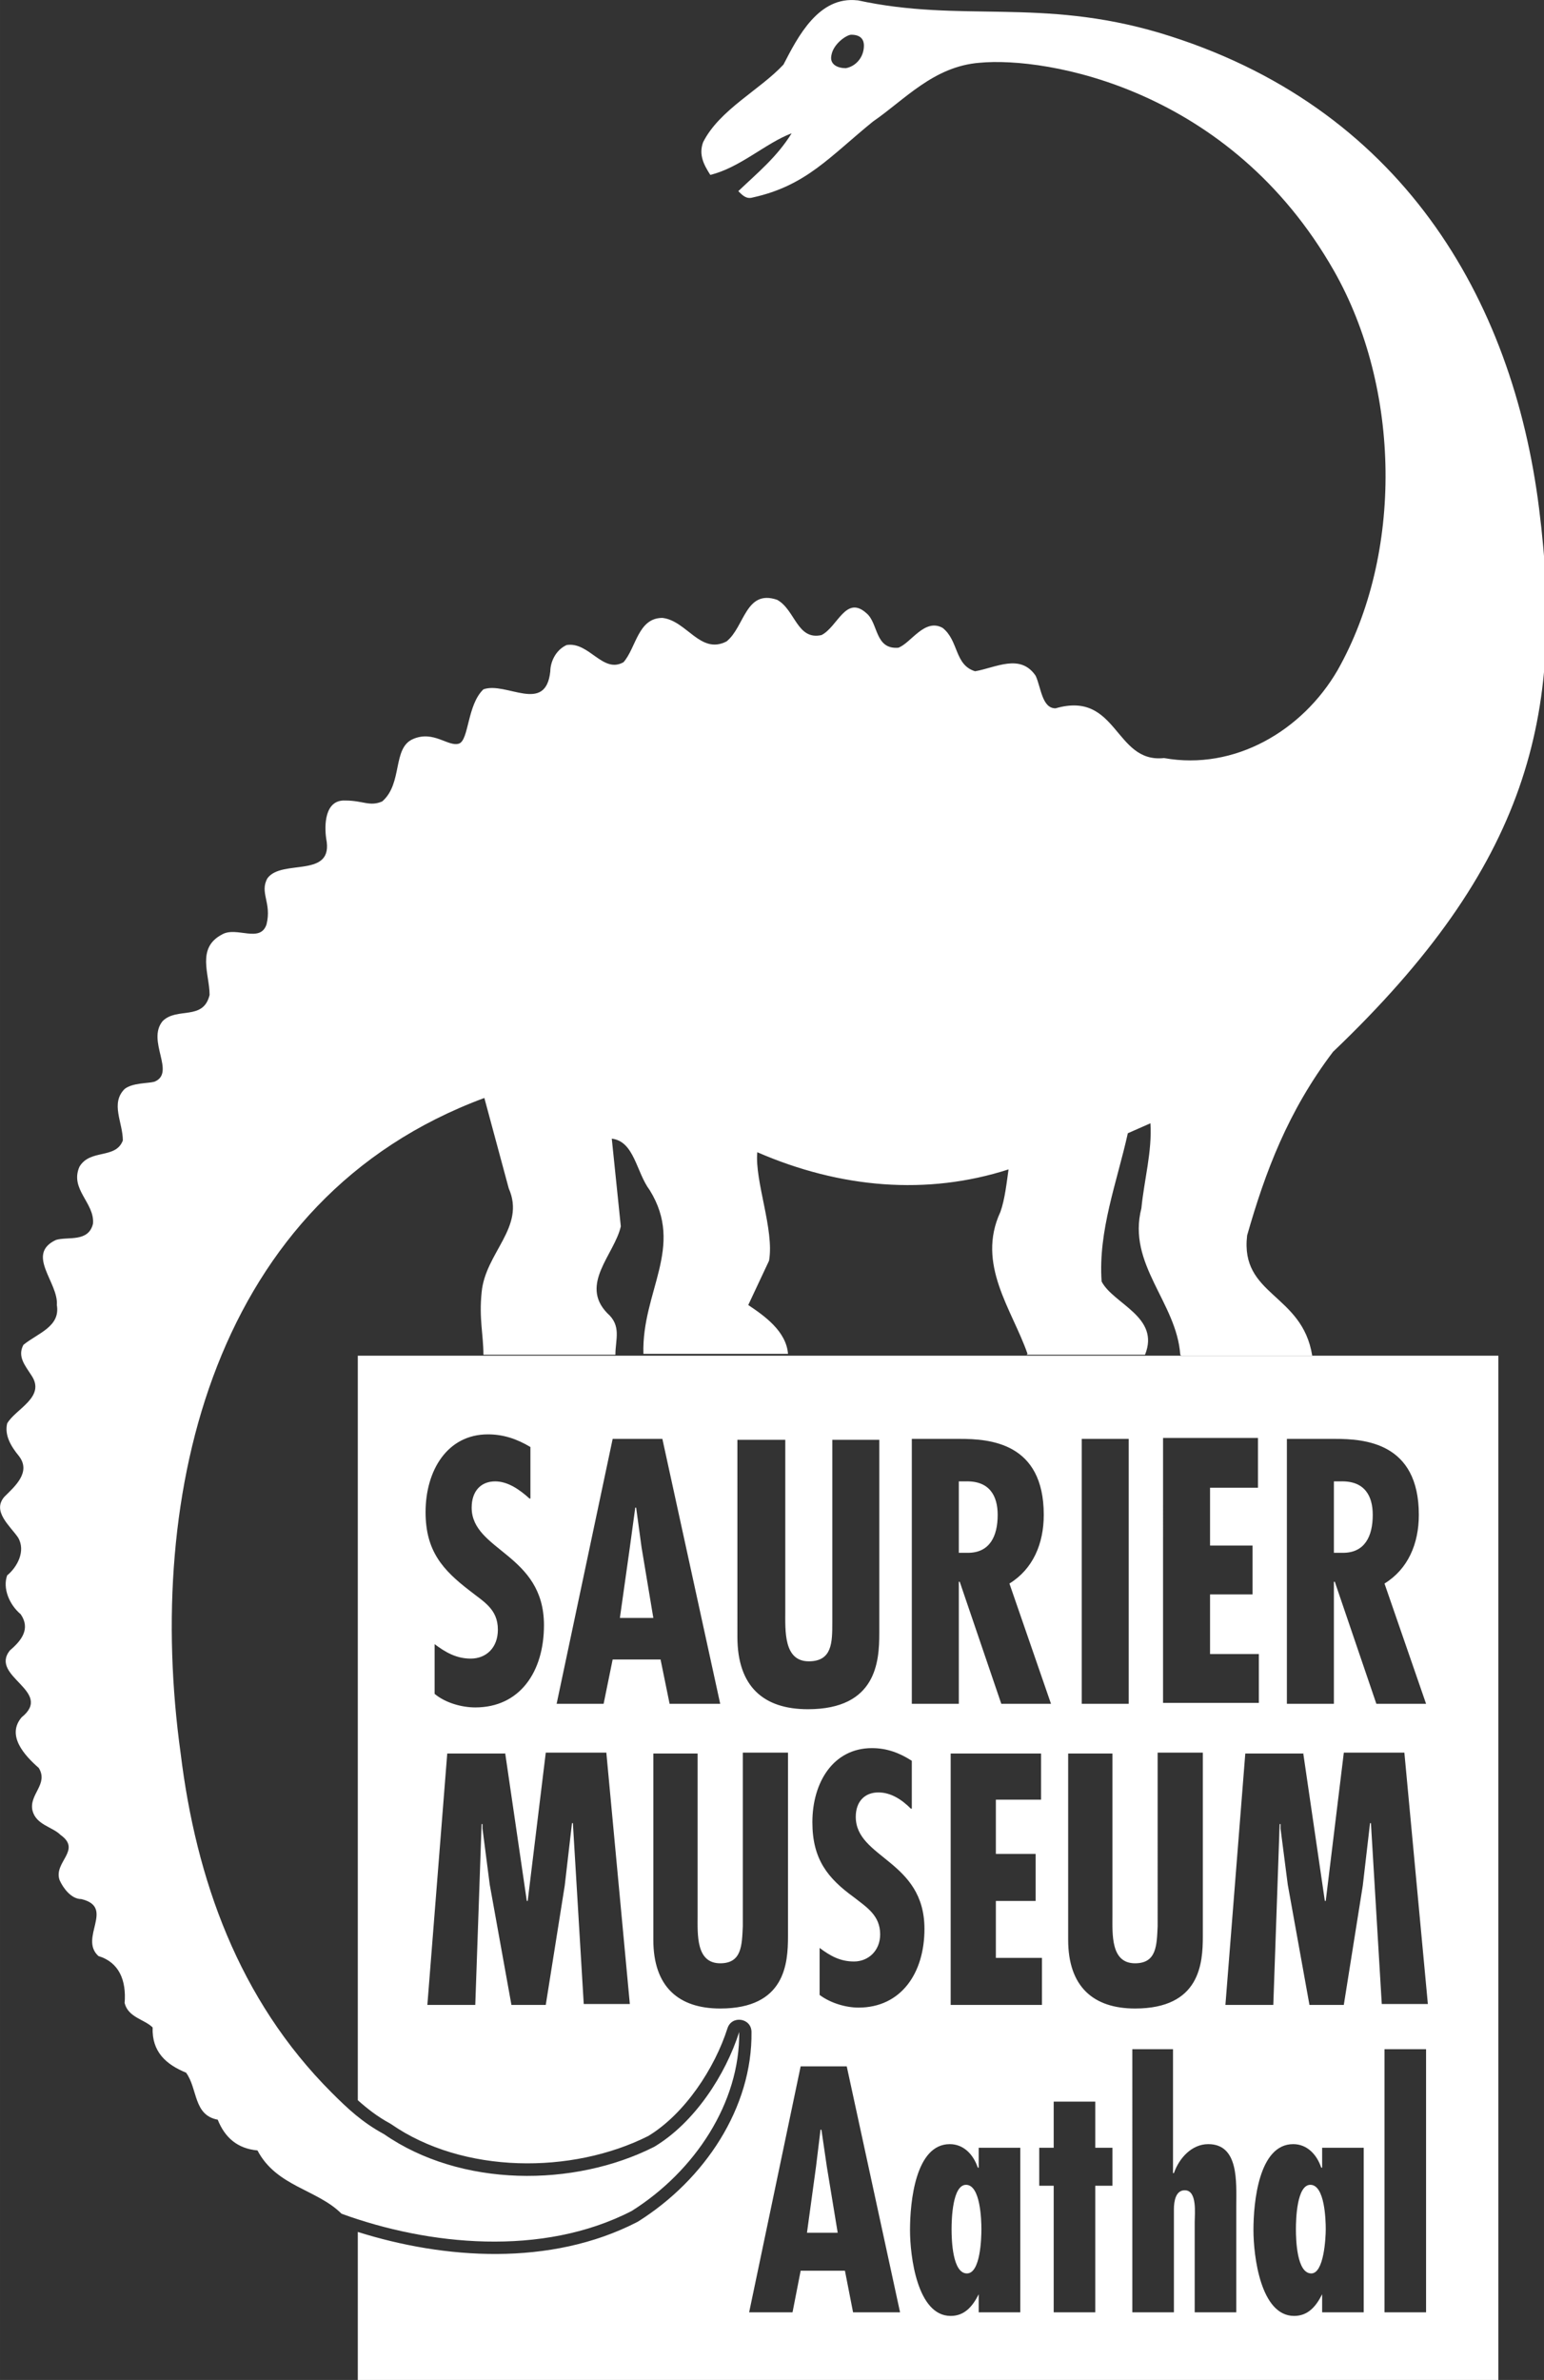
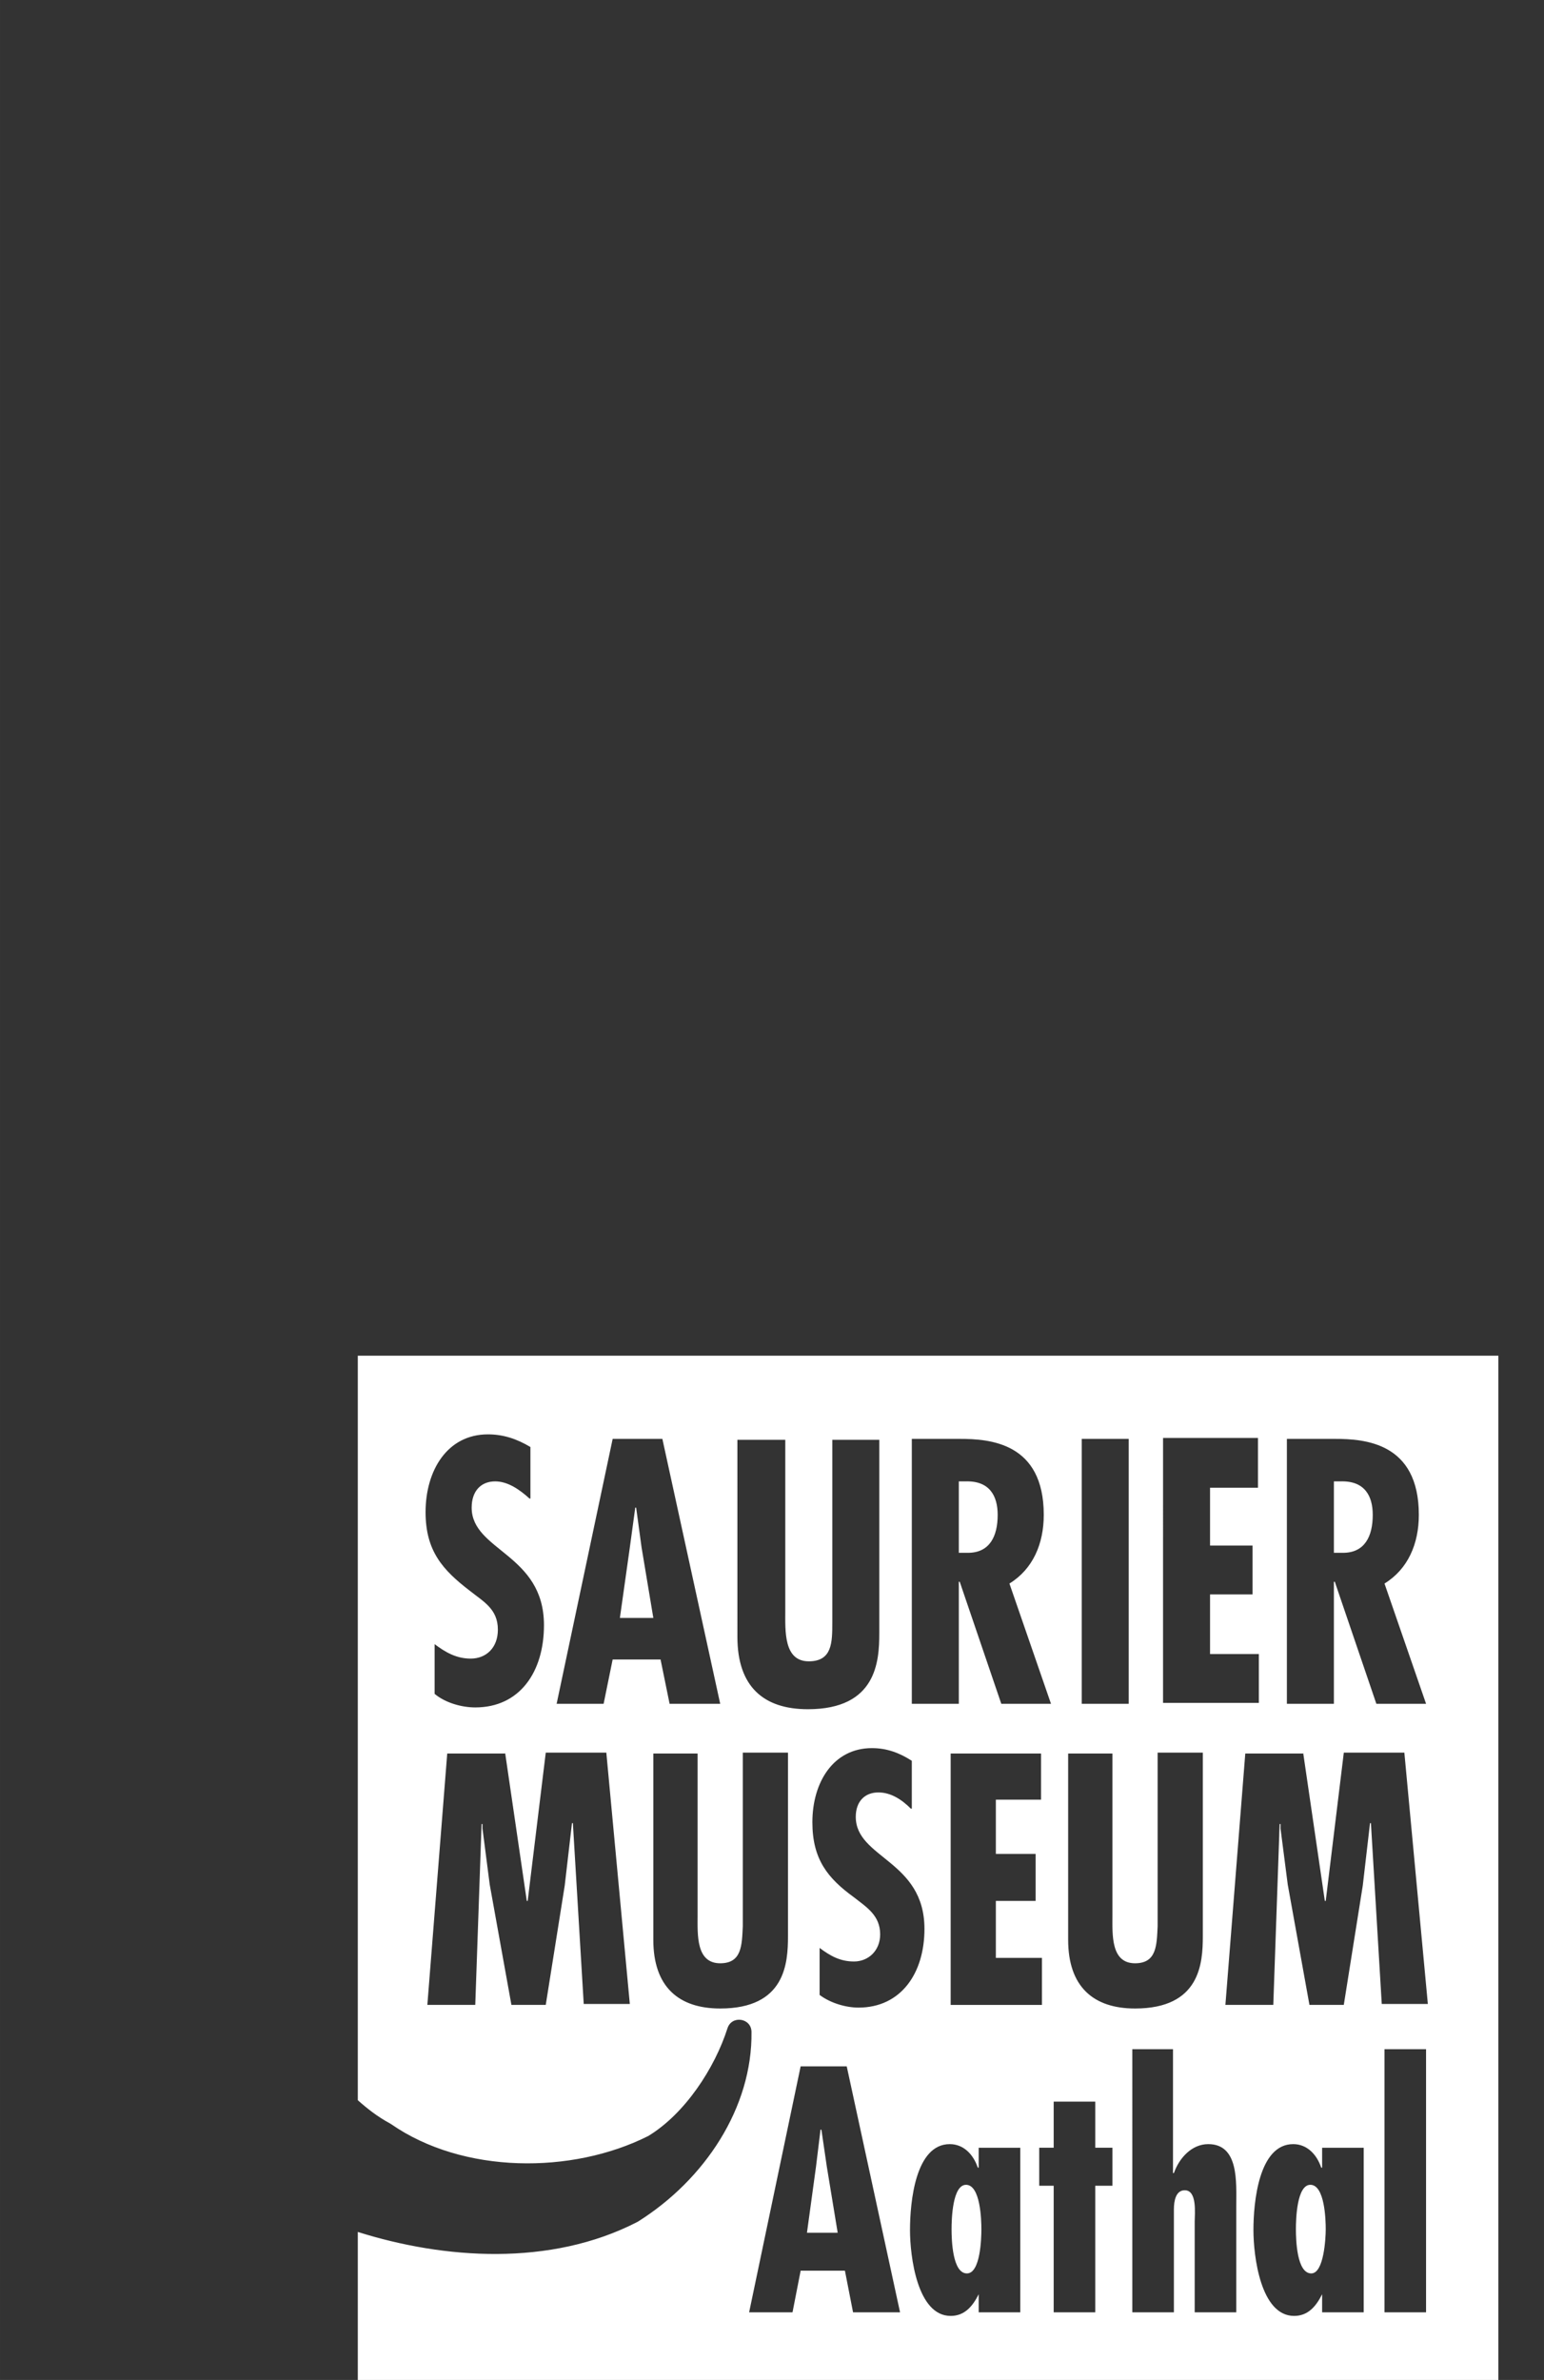
<svg xmlns="http://www.w3.org/2000/svg" width="171.108" height="263.638" viewBox="0 0 45.272 69.754" version="1.1" id="svg1" xml:space="preserve">
  <rect x="0" y="0" width="45.272" height="69.754" fill="#333333" stroke="none" />
  <defs id="defs1" />
  <g id="layer1" transform="translate(-79.175,-91.146)">
-     <path id="rect1" style="display:inline;fill:#ffffff" class="rect" d="m 42.601,152.7 v 82.342 c 1.058,0.94 2.152,1.805 3.547,2.561 0.044,0.024 0.087,0.05 0.129,0.078 7.973,5.534 20.021,5.567 28.461,1.32 4.066,-2.461 7.361,-7.514 8.766,-11.914 0.471,-1.468 2.636,-1.145 2.658,0.396 0.108,8.393 -5.186,16.348 -12.537,20.969 -0.033,0.021 -0.067,0.041 -0.102,0.059 -9.632,4.962 -21.401,4.103 -30.922,1.1 v 16.789 H 168.8 V 152.7 Z m 14.398,8.699 c 1.7,0 3.201,0.5 4.701,1.4 v 5.701 h -0.1 c -1.1,-1 -2.401,-1.9 -3.801,-1.9 -1.6,0 -2.6,1.1 -2.6,2.9 0,4.8 8,5.1 8,13 0,5.2 -2.7,9.1 -7.6,9.1 -1.5,0 -3.3,-0.5 -4.5,-1.5 v -5.5 c 1.2,0.9 2.4,1.6 4,1.6 1.7,0 3,-1.199 3,-3.199 0,-2.3 -1.602,-3.101 -3.102,-4.301 -3,-2.3 -4.898,-4.399 -4.898,-8.699 0,-4.6 2.398,-8.602 6.898,-8.602 z m 74.701,0.4 h 10.5 v 0.1 5.4 h -5.301 v 6.4 h 4.701 v 5.4 h -4.701 v 6.6 h 5.4 v 5.4 h -10.6 z m -60.9,0.1 h 5.5 l 6.4,29.301 h -5.6 l -1,-4.9 h -5.301 l -1,4.9 h -5.199 z m 33.1,0 h 5.301 c 3.3,0 9.299,0.4 9.299,8.4 0,3.2 -1.199,6 -3.799,7.6 l 4.6,13.301 h -5.5 l -4.6,-13.5 h -0.1 v 13.5 h -5.201 z m 18.801,0 h 5.199 v 29.301 h -5.199 z m 22.699,0 h 5.301 c 3.3,0 9.299,0.4 9.299,8.4 0,3.2 -1.199,6 -3.799,7.6 l 4.6,13.301 h -5.5 l -4.6,-13.5 h -0.1 v 13.5 h -5.201 z m -60.799,0.102 h 5.299 v 18.898 c 0,2.2 -0.2,5.602 2.6,5.602 2.6,0 2.602,-2.101 2.602,-4.301 v -20.199 h 5.199 v 21.398 c 0,3.1 -0.3,8.4 -7.9,8.4 -4.9,0 -7.799,-2.5 -7.799,-8 z m 24.5,4.6 v 7.9 h 0.1 0.9 c 2.4,0 3.299,-1.801 3.299,-4.201 0,-2.1 -0.9,-3.799 -3.6,-3.699 z m 41.5,0 v 7.9 h 0.1 0.9 c 2.4,0 3.299,-1.801 3.299,-4.201 0,-2.1 -0.9,-3.799 -3.6,-3.699 z m -77.301,2.9 -0.6,4.398 -1.1,7.801 h 3.699 l -1.301,-7.801 -0.6,-4.398 z m 26.199,26.6 c 1.6,0 3,0.5 4.4,1.4 v 5.299 h -0.1 c -1,-1 -2.2,-1.799 -3.6,-1.799 -1.5,0 -2.5,0.999 -2.5,2.699 0,4.6 7.6,4.8 7.6,12.4 0,4.9 -2.601,8.699 -7.301,8.699 -1.4,0 -3.099,-0.5 -4.299,-1.4 v -5.199 c 1.2,0.9 2.299,1.5 3.799,1.5 1.6,0 2.9,-1.2 2.9,-3 0,-2.1 -1.5,-3 -2.9,-4.1 -2.9,-2.1 -4.6,-4.201 -4.6,-8.301 0,-4.4 2.3,-8.199 6.6,-8.199 z m -40.6,0.5 2.4,16.4 h 0.1 l 2,-16.4 h 6.701 l 2.6,27.799 h -5.1 l -1.201,-20 h -0.1 l -0.801,6.9 -2.1,13.201 h -3.799 l -2.4,-13.301 -0.801,-6.199 v -0.5 h -0.1 l -0.699,20 h -5.301 l 2.199,-27.801 h 6.4 z m 26.301,0 h 5 v 20.299 c 0,3 -0.3,8 -7.5,8 -4.6,0 -7.4,-2.4 -7.4,-7.6 v -20.6 h 4.9 v 17.9 c 0,2.1 -0.2,5.299 2.5,5.299 2.4,0 2.4,-2 2.5,-4.1 z m 45.9,0 h 5 v 20.299 c 0,3 -0.3,8 -7.5,8 -4.6,0 -7.4,-2.4 -7.4,-7.6 v -20.6 h 4.9 v 17.9 c 0,2.1 -0.2,5.299 2.5,5.299 2.4,0 2.4,-2 2.5,-4.1 z m 16.1,0 2.4,16.4 h 0.1 l 2,-16.4 h 6.699 l 2.6,27.799 h -5.1 l -1.199,-20 h -0.1 l -0.801,6.9 -2.1,13.201 h -3.801 l -2.4,-13.301 -0.799,-6.199 v -0.5 h -0.1 l -0.701,20 h -5.299 l 2.199,-27.801 h 6.4 z m -39,0.1 h 10 v 5.1 h -5 v 6 h 4.4 v 5.201 h -4.4 v 6.299 h 5.1 v 5.201 h -10.1 z m 20.1,32.699 h 4.5 v 13.701 h 0.1 c 0.6,-1.7 2.001,-3.201 3.801,-3.201 3.4,0 3.1,4.201 3.1,6.801 v 11.801 h -4.6 v -10 c 0,-0.9 0.3,-3.5 -1.1,-3.5 -1,0 -1.201,1.2 -1.201,2.1 v 11.4 h -4.6 z m 27.9,0 h 4.6 v 29.102 h -4.6 z m -64.6,1.9 h 5.1 l 5.9,27.201 h -5.201 l -0.9,-4.602 h -4.898 l -0.9,4.602 h -4.801 z m 28,3.9 h 4.6 v 5.1 h 1.9 v 4.201 h -1.9 v 14 h -4.6 v -14 h -1.602 v -4.201 h 1.602 z m -25.801,3.1 -0.5,4.1 -1,7.301 h 3.4 l -1.201,-7.301 -0.6,-4.1 z m 14.301,1.6 c 1.5,0 2.6,1.102 3.1,2.602 h 0.1 v -2.201 h 4.6 v 18.201 h -4.6 v -2 c -0.7,1.4 -1.6,2.398 -3.1,2.398 -3.7,0 -4.5,-6.6 -4.5,-9.5 0,-3.1 0.6,-9.5 4.4,-9.5 z m 38,0 c 1.5,0 2.6,1.102 3.1,2.602 h 0.1 v -2.201 h 4.6 v 18.201 h -4.6 v -2 c -0.7,1.4 -1.6,2.398 -3.1,2.398 -3.7,0 -4.5,-6.6 -4.5,-9.5 0,-3.1 0.6,-9.5 4.4,-9.5 z m -36.201,4.5 c -1.5,0 -1.6,3.8 -1.6,4.9 0,1.2 0.099,4.9 1.699,4.9 1.5,0 1.602,-3.9 1.602,-4.9 0,-1 -0.101,-4.9 -1.701,-4.9 z m 38.1,0 c -1.5,0 -1.6,3.8 -1.6,4.9 0,1.2 0.101,4.9 1.701,4.9 1.4,0 1.6,-3.9 1.6,-4.9 0,-1 -0.101,-4.9 -1.701,-4.9 z" transform="matrix(0.265,0,0,0.265,78.377,90.415)" />
-     <path id="path1" class="dino" d="m 97.9,2.799 c -4.3,-0.5 -6.599,4 -8.199,7.1 -2.6,2.8 -7.1,5.002 -8.9,8.602 -0.5,1.4 0.101,2.5 0.801,3.6 3.3,-0.8 6.1,-3.5 9,-4.6 -1.6,2.6 -3.8,4.398 -5.9,6.398 0.5,0.5 0.9,0.901 1.6,0.701 5.9,-1.3 8.501,-4.5 13.301,-8.4 3.5,-2.4 6.699,-6.1 11.799,-6.5 7.4,-0.7 27.701,2.8 39.201,23 7.4,13 7.698,31.299 0.398,44.199 -3.9,6.7 -11.399,11.101 -19.199,9.701 -5.5,0.6 -5.1,-7.5 -12,-5.5 -1.5,0 -1.599,-2.3 -2.199,-3.6 -1.7,-2.5 -4.401,-0.9 -6.701,-0.5 -2.3,-0.7 -1.8,-3.401 -3.6,-4.801 -2,-1.1 -3.5,1.699 -4.9,2.199 -2.6,0.2 -2.2,-2.699 -3.5,-3.799 -2.3,-2.1 -3.2,1.5 -5,2.4 -2.7,0.6 -2.9,-2.8 -4.9,-3.9 -3.5,-1.2 -3.6,3 -5.6,4.6 -2.9,1.5 -4.4,-2.3 -7.1,-2.6 -2.7,0 -2.901,3.3 -4.301,4.9 -2.3,1.3 -3.799,-2.3 -6.299,-1.9 -1.3,0.6 -1.801,2 -1.801,2.9 -0.5,4.8 -4.9,1.1 -7.4,2 -1.8,1.7 -1.599,5.6 -2.699,6 -1.2,0.4 -2.8,-1.5 -5.1,-0.5 -2.3,1 -1.1,4.898 -3.4,6.898 -1.4,0.6 -2.1,-0.1 -4.1,-0.1 -2.3,-0.1 -2.3,2.801 -2.1,4.201 0.9,4.5 -4.9,2.198 -6.5,4.398 -0.9,1.6 0.498,2.702 -0.102,5.102 -0.7,2.1 -3.298,0.2 -4.898,1.1 -2.9,1.5 -1.4,4.399 -1.4,6.699 -0.7,2.9 -3.601,1.3 -5.201,2.9 -1.8,2.2 1.502,5.699 -0.898,6.699 -0.7,0.2 -2.401,0.101 -3.301,0.801 -1.6,1.6 -0.199,3.699 -0.199,5.699 -0.8,2.1 -3.601,0.9 -4.801,2.9 -1.1,2.5 1.7,4.001 1.5,6.301 -0.5,2.1 -2.8,1.399 -4.1,1.799 -3.4,1.6 0.3,4.701 0.1,7.201 0.4,2.4 -2.099,3.1 -3.699,4.4 -0.7,1.3 0.198,2.298 0.898,3.398 1.6,2.4 -1.799,3.701 -2.699,5.301 -0.3,1.3 0.401,2.5 1.301,3.6 1.4,1.8 -0.502,3.4 -1.602,4.5 -1.4,1.6 0.6,3.2 1.5,4.5 0.9,1.5 -0.099,3.301 -1.199,4.201 -0.5,1.4 0.2,3.199 1.5,4.299 1.1,1.6 0.101,2.9 -1.199,4 -2.3,2.9 4.899,4.5 1.299,7.4 -1.7,2 0.3,4.2 1.9,5.6 1.1,1.8 -1.099,2.901 -0.699,4.701 0.4,1.6 2.2,1.799 3.1,2.699 2.4,1.7 -0.8,3 -0.1,5 0.4,0.9 1.298,2.1 2.398,2.1 3.8,0.9 -0.3,4.301 1.9,6.301 2.3,0.7 3.1,2.699 2.9,5.199 0.4,1.6 2.2,1.801 3.1,2.701 -0.1,2.7 1.501,4.1 3.701,5 1.3,1.8 0.8,4.699 3.5,5.199 0.8,2 2.198,3.2 4.398,3.4 2.1,4 6.601,4.3 9.301,7 9.6,3.5 22.2,4.799 32.1,-0.301 7,-4.4 12,-11.999 11.9,-19.799 -1.5,4.7 -4.9,9.999 -9.4,12.699 -8.9,4.5 -21.4,4.5 -29.9,-1.4 -2.4,-1.3 -3.999,-2.8 -5.799,-4.6 -10.3,-10.3 -15.001,-23.6 -16.701,-37.5 -4,-28.8 3.602,-61.4 33.602,-72.5 l 2.699,10 c 1.9,4.3 -2.6,7.1 -3,11.5 -0.3,2.9 0.199,4.7 0.199,6.9 h 14.602 c 0,-1.7 0.7,-3.2 -0.9,-4.6 -3.1,-3.2 0.8,-6.502 1.5,-9.602 l -1,-9.699 c 2.5,0.3 2.699,3.699 4.199,5.699 3.9,6.3 -0.899,11.202 -0.699,18.102 h 16 c -0.2,-2.5 -2.6,-4.2 -4.4,-5.4 l 2.301,-4.9 c 0.6,-3.4 -1.601,-8.8 -1.301,-12 9.2,4 18.801,4.8 27.801,1.9 -0.2,1.4 -0.4,3.299 -0.9,4.699 -2.7,5.8 1.3,10.801 3,15.701 l -0.1,0.1 h 13.1 c 1.7,-4.2 -3.501,-5.6 -4.801,-8.1 -0.4,-5.6 1.7,-11 2.9,-16.4 l 2.5,-1.1 c 0.2,3.1 -0.7,6.298 -1,9.398 -1.6,6.2 3.901,10.401 4.301,16.201 l 0.1,0.1 h 14.5 c -1.1,-6.9 -8.001,-6.601 -7.201,-13.301 2,-7 4.5,-13.699 9.5,-20.299 21.6,-20.6 25.701,-37.2 22.801,-60.1 -2.9,-23.2 -15.3,-44.602 -42,-52.602 -13.2,-3.9 -21.9,-1.1 -33.4,-3.6 z M 97.2,6.6 c 1.2,0 1.4,0.699 1.4,1.199 0,1.3 -0.9,2.3 -2,2.5 -0.9,0 -1.802,-0.4 -1.602,-1.4 0.2,-1.3 1.701,-2.299 2.201,-2.299 z" style="display:inline;fill:#ffffff" transform="matrix(0.265,0,0,0.265,78.377,90.415)" />
+     <path id="rect1" style="display:inline;fill:#ffffff" class="rect" d="m 42.601,152.7 v 82.342 c 1.058,0.94 2.152,1.805 3.547,2.561 0.044,0.024 0.087,0.05 0.129,0.078 7.973,5.534 20.021,5.567 28.461,1.32 4.066,-2.461 7.361,-7.514 8.766,-11.914 0.471,-1.468 2.636,-1.145 2.658,0.396 0.108,8.393 -5.186,16.348 -12.537,20.969 -0.033,0.021 -0.067,0.041 -0.102,0.059 -9.632,4.962 -21.401,4.103 -30.922,1.1 v 16.789 H 168.8 V 152.7 Z m 14.398,8.699 c 1.7,0 3.201,0.5 4.701,1.4 v 5.701 h -0.1 c -1.1,-1 -2.401,-1.9 -3.801,-1.9 -1.6,0 -2.6,1.1 -2.6,2.9 0,4.8 8,5.1 8,13 0,5.2 -2.7,9.1 -7.6,9.1 -1.5,0 -3.3,-0.5 -4.5,-1.5 v -5.5 c 1.2,0.9 2.4,1.6 4,1.6 1.7,0 3,-1.199 3,-3.199 0,-2.3 -1.602,-3.101 -3.102,-4.301 -3,-2.3 -4.898,-4.399 -4.898,-8.699 0,-4.6 2.398,-8.602 6.898,-8.602 z m 74.701,0.4 h 10.5 v 0.1 5.4 h -5.301 v 6.4 h 4.701 v 5.4 h -4.701 v 6.6 h 5.4 v 5.4 h -10.6 z m -60.9,0.1 h 5.5 l 6.4,29.301 h -5.6 l -1,-4.9 h -5.301 l -1,4.9 h -5.199 z m 33.1,0 h 5.301 c 3.3,0 9.299,0.4 9.299,8.4 0,3.2 -1.199,6 -3.799,7.6 l 4.6,13.301 h -5.5 l -4.6,-13.5 h -0.1 v 13.5 h -5.201 z m 18.801,0 h 5.199 v 29.301 h -5.199 z m 22.699,0 h 5.301 c 3.3,0 9.299,0.4 9.299,8.4 0,3.2 -1.199,6 -3.799,7.6 l 4.6,13.301 h -5.5 l -4.6,-13.5 h -0.1 v 13.5 h -5.201 z m -60.799,0.102 h 5.299 v 18.898 c 0,2.2 -0.2,5.602 2.6,5.602 2.6,0 2.602,-2.101 2.602,-4.301 v -20.199 h 5.199 v 21.398 c 0,3.1 -0.3,8.4 -7.9,8.4 -4.9,0 -7.799,-2.5 -7.799,-8 z m 24.5,4.6 v 7.9 h 0.1 0.9 c 2.4,0 3.299,-1.801 3.299,-4.201 0,-2.1 -0.9,-3.799 -3.6,-3.699 z m 41.5,0 v 7.9 h 0.1 0.9 c 2.4,0 3.299,-1.801 3.299,-4.201 0,-2.1 -0.9,-3.799 -3.6,-3.699 z m -77.301,2.9 -0.6,4.398 -1.1,7.801 h 3.699 l -1.301,-7.801 -0.6,-4.398 z m 26.199,26.6 c 1.6,0 3,0.5 4.4,1.4 v 5.299 h -0.1 c -1,-1 -2.2,-1.799 -3.6,-1.799 -1.5,0 -2.5,0.999 -2.5,2.699 0,4.6 7.6,4.8 7.6,12.4 0,4.9 -2.601,8.699 -7.301,8.699 -1.4,0 -3.099,-0.5 -4.299,-1.4 v -5.199 c 1.2,0.9 2.299,1.5 3.799,1.5 1.6,0 2.9,-1.2 2.9,-3 0,-2.1 -1.5,-3 -2.9,-4.1 -2.9,-2.1 -4.6,-4.201 -4.6,-8.301 0,-4.4 2.3,-8.199 6.6,-8.199 m -40.6,0.5 2.4,16.4 h 0.1 l 2,-16.4 h 6.701 l 2.6,27.799 h -5.1 l -1.201,-20 h -0.1 l -0.801,6.9 -2.1,13.201 h -3.799 l -2.4,-13.301 -0.801,-6.199 v -0.5 h -0.1 l -0.699,20 h -5.301 l 2.199,-27.801 h 6.4 z m 26.301,0 h 5 v 20.299 c 0,3 -0.3,8 -7.5,8 -4.6,0 -7.4,-2.4 -7.4,-7.6 v -20.6 h 4.9 v 17.9 c 0,2.1 -0.2,5.299 2.5,5.299 2.4,0 2.4,-2 2.5,-4.1 z m 45.9,0 h 5 v 20.299 c 0,3 -0.3,8 -7.5,8 -4.6,0 -7.4,-2.4 -7.4,-7.6 v -20.6 h 4.9 v 17.9 c 0,2.1 -0.2,5.299 2.5,5.299 2.4,0 2.4,-2 2.5,-4.1 z m 16.1,0 2.4,16.4 h 0.1 l 2,-16.4 h 6.699 l 2.6,27.799 h -5.1 l -1.199,-20 h -0.1 l -0.801,6.9 -2.1,13.201 h -3.801 l -2.4,-13.301 -0.799,-6.199 v -0.5 h -0.1 l -0.701,20 h -5.299 l 2.199,-27.801 h 6.4 z m -39,0.1 h 10 v 5.1 h -5 v 6 h 4.4 v 5.201 h -4.4 v 6.299 h 5.1 v 5.201 h -10.1 z m 20.1,32.699 h 4.5 v 13.701 h 0.1 c 0.6,-1.7 2.001,-3.201 3.801,-3.201 3.4,0 3.1,4.201 3.1,6.801 v 11.801 h -4.6 v -10 c 0,-0.9 0.3,-3.5 -1.1,-3.5 -1,0 -1.201,1.2 -1.201,2.1 v 11.4 h -4.6 z m 27.9,0 h 4.6 v 29.102 h -4.6 z m -64.6,1.9 h 5.1 l 5.9,27.201 h -5.201 l -0.9,-4.602 h -4.898 l -0.9,4.602 h -4.801 z m 28,3.9 h 4.6 v 5.1 h 1.9 v 4.201 h -1.9 v 14 h -4.6 v -14 h -1.602 v -4.201 h 1.602 z m -25.801,3.1 -0.5,4.1 -1,7.301 h 3.4 l -1.201,-7.301 -0.6,-4.1 z m 14.301,1.6 c 1.5,0 2.6,1.102 3.1,2.602 h 0.1 v -2.201 h 4.6 v 18.201 h -4.6 v -2 c -0.7,1.4 -1.6,2.398 -3.1,2.398 -3.7,0 -4.5,-6.6 -4.5,-9.5 0,-3.1 0.6,-9.5 4.4,-9.5 z m 38,0 c 1.5,0 2.6,1.102 3.1,2.602 h 0.1 v -2.201 h 4.6 v 18.201 h -4.6 v -2 c -0.7,1.4 -1.6,2.398 -3.1,2.398 -3.7,0 -4.5,-6.6 -4.5,-9.5 0,-3.1 0.6,-9.5 4.4,-9.5 z m -36.201,4.5 c -1.5,0 -1.6,3.8 -1.6,4.9 0,1.2 0.099,4.9 1.699,4.9 1.5,0 1.602,-3.9 1.602,-4.9 0,-1 -0.101,-4.9 -1.701,-4.9 z m 38.1,0 c -1.5,0 -1.6,3.8 -1.6,4.9 0,1.2 0.101,4.9 1.701,4.9 1.4,0 1.6,-3.9 1.6,-4.9 0,-1 -0.101,-4.9 -1.701,-4.9 z" transform="matrix(0.265,0,0,0.265,78.377,90.415)" />
  </g>
  <style type="text/css" id="style1">
							.st0{fill:#FFE87D;stroke:#000000;stroke-width:0.901;}
							.st1{fill:#FFFFFF;}
							.st2{fill:#FFFFFF;stroke:#020203;stroke-width:0.85;}
							.st3{fill:#020203;}
							.st4{fill:none;}
						</style>
</svg>